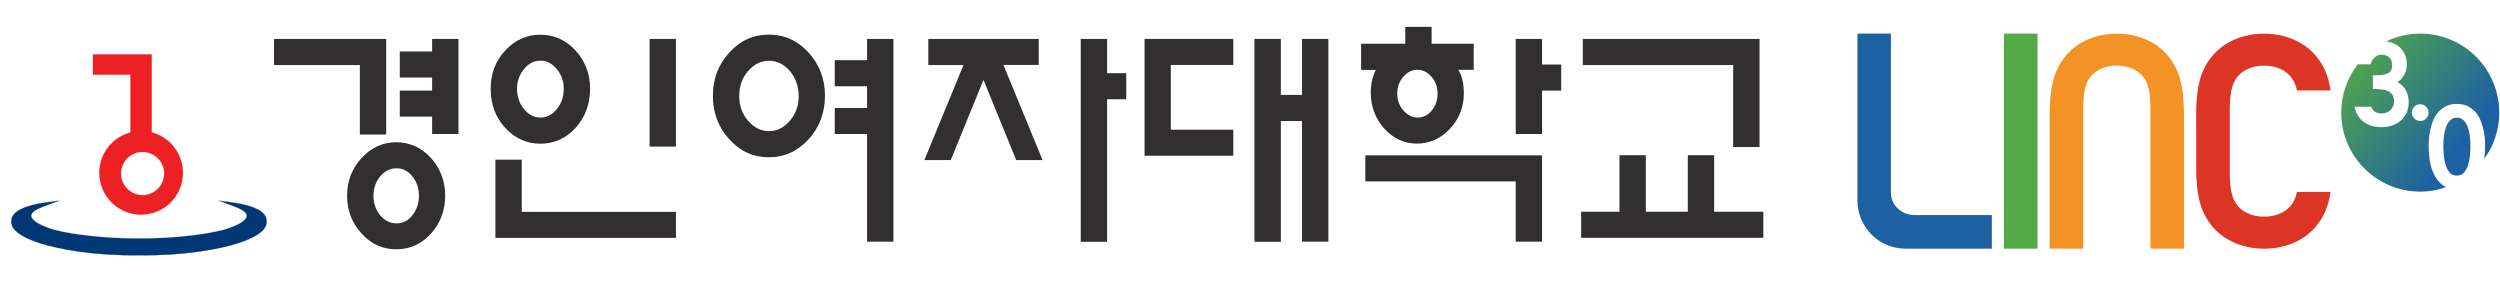
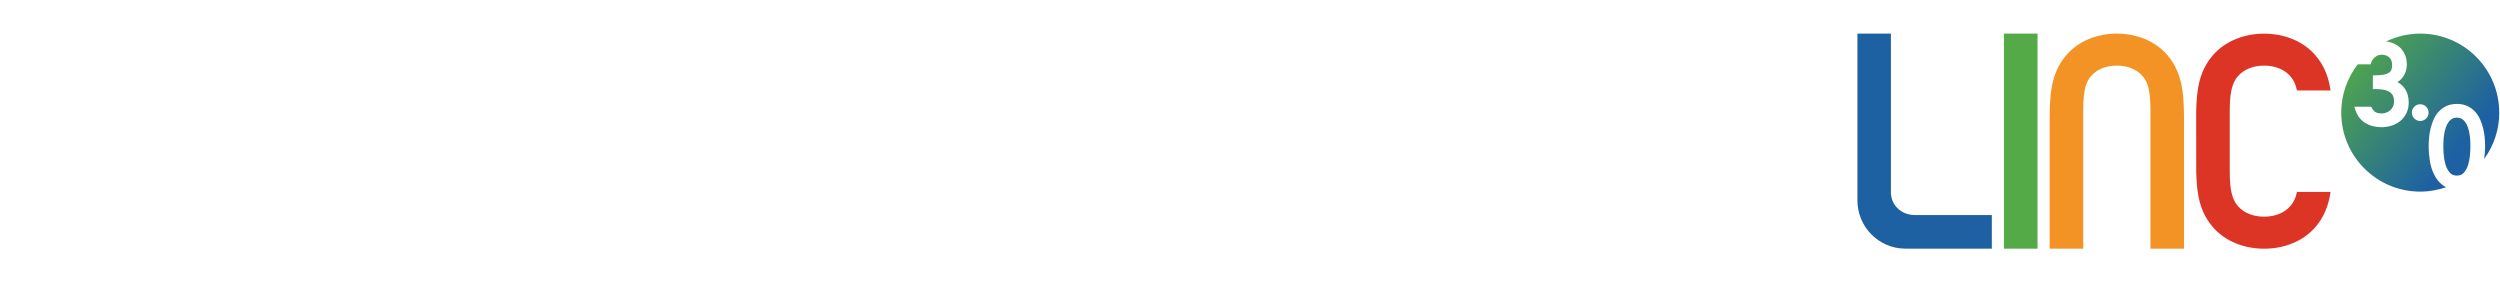
<svg xmlns="http://www.w3.org/2000/svg" width="186" height="21" viewBox="0 0 186 21" fill="none">
  <g clip-path="url(#clip0_10007_18097)">
    <g clip-path="url(#clip1_10007_18097)">
      <path d="M28.734 10.009H26.773V4.841H20.387V2.896H28.734V10.009ZM26.903 11.755C27.623 10.974 28.481 10.584 29.476 10.584C30.472 10.584 31.36 10.974 32.065 11.755C32.769 12.537 33.121 13.478 33.121 14.566C33.121 15.653 32.769 16.595 32.065 17.376C31.36 18.157 30.495 18.548 29.476 18.548C28.458 18.548 27.616 18.157 26.903 17.376C26.184 16.595 25.824 15.661 25.824 14.566C25.824 13.471 26.184 12.537 26.903 11.755ZM28.282 13.126C27.953 13.532 27.784 14.014 27.784 14.566C27.784 15.117 27.953 15.607 28.282 16.013C28.611 16.419 29.025 16.618 29.507 16.618C29.989 16.618 30.365 16.419 30.686 16.013C31.008 15.607 31.169 15.125 31.169 14.566C31.169 14.007 31.008 13.524 30.686 13.126C30.365 12.728 29.974 12.521 29.507 12.521C29.04 12.521 28.619 12.72 28.282 13.126ZM32.149 6.74V5.767H29.744V3.83H32.149V2.896H34.109V9.971H32.149V8.677H29.744V6.74H32.149Z" fill="#312F30" />
      <path d="M37.586 3.761C38.306 2.973 39.179 2.582 40.205 2.582C41.231 2.582 42.104 2.98 42.824 3.761C43.544 4.55 43.903 5.5 43.903 6.602C43.903 7.705 43.544 8.723 42.824 9.512C42.104 10.301 41.231 10.691 40.205 10.691C39.179 10.691 38.306 10.293 37.586 9.512C36.866 8.723 36.506 7.751 36.506 6.602C36.506 5.454 36.866 4.55 37.586 3.761ZM36.858 11.878H38.819V15.761H50.29V17.698H36.858V11.878ZM38.987 5.14C38.643 5.553 38.467 6.051 38.467 6.61C38.467 7.169 38.643 7.705 38.987 8.119C39.332 8.532 39.738 8.746 40.205 8.746C40.672 8.746 41.078 8.54 41.422 8.119C41.767 7.697 41.943 7.2 41.943 6.61C41.943 6.02 41.767 5.553 41.422 5.14C41.078 4.719 40.672 4.512 40.205 4.512C39.738 4.512 39.332 4.719 38.987 5.14ZM48.33 2.896H50.29V10.906H48.33V2.896Z" fill="#312F30" />
-       <path d="M54.257 3.914C55.068 3.018 56.056 2.574 57.205 2.574C58.353 2.574 59.341 3.018 60.161 3.914C60.972 4.81 61.378 5.875 61.378 7.123C61.378 8.371 60.972 9.474 60.161 10.362C59.349 11.25 58.361 11.702 57.205 11.702C56.048 11.702 55.068 11.258 54.257 10.362C53.445 9.466 53.039 8.386 53.039 7.123C53.039 5.859 53.445 4.81 54.257 3.914ZM55.658 5.285C55.214 5.798 54.999 6.426 54.999 7.154C54.999 7.881 55.221 8.471 55.658 8.984C56.102 9.497 56.615 9.757 57.212 9.757C57.81 9.757 58.323 9.504 58.767 8.984C59.203 8.471 59.425 7.858 59.425 7.154C59.425 6.449 59.203 5.798 58.767 5.285C58.323 4.772 57.81 4.519 57.212 4.519C56.615 4.519 56.102 4.78 55.658 5.285ZM64.51 4.481V2.896H66.471V17.981H64.51V9.972H62.106V8.034H64.51V6.418H62.106V4.481H64.51Z" fill="#312F30" />
-       <path d="M71.685 4.841H69.066V2.896H77.283V4.833H74.656L77.566 11.909H75.606L73.171 5.943L70.736 11.909H68.775L71.685 4.833V4.841ZM82.368 7.391V17.989H80.407V2.896H82.368V5.446H83.792V7.383H82.368V7.391Z" fill="#312F30" />
      <path d="M87.108 9.65H91.756V11.587H85.155V2.896H91.756V4.833H87.108V9.65ZM96.871 9.006H95.294V17.989H93.334V2.896H95.294V7.061H96.871V2.896H98.832V17.981H96.871V8.999V9.006Z" fill="#312F30" />
      <path d="M102.079 6.005C102.132 5.722 102.232 5.461 102.362 5.201H101.267V3.256H104.552V2H106.512V3.256H109.644V5.193H108.503C108.649 5.446 108.756 5.722 108.817 6.013C108.879 6.304 108.909 6.61 108.909 6.939C108.909 7.965 108.565 8.846 107.875 9.581C107.186 10.316 106.367 10.684 105.417 10.684C104.468 10.684 103.664 10.309 102.99 9.566C102.324 8.815 101.987 7.935 101.987 6.909C101.987 6.579 102.017 6.281 102.071 5.997M114.729 17.982H112.769V13.494H101.581V11.557H114.729V17.982ZM104.399 5.722C104.1 6.074 103.955 6.487 103.955 6.97C103.955 7.452 104.108 7.873 104.414 8.218C104.72 8.57 105.08 8.746 105.486 8.746C105.892 8.746 106.244 8.57 106.528 8.218C106.811 7.866 106.956 7.452 106.956 6.97C106.956 6.487 106.811 6.066 106.512 5.722C106.214 5.369 105.861 5.193 105.456 5.193C105.05 5.193 104.697 5.369 104.399 5.722ZM114.729 6.74V9.972H112.769V2.896H114.729V4.803H116.153V6.74H114.729Z" fill="#312F30" />
      <path d="M122.44 15.753H125.572V11.549H127.533V15.753H131.201V17.69H117.639V15.753H120.488V11.549H122.448V15.753H122.44ZM128.949 10.944V4.841H117.761V2.896H130.91V10.944H128.949Z" fill="#312F30" />
-       <path d="M10.294 18.993C11.841 19.016 13.48 18.909 14.774 18.725C19.759 18.013 19.797 16.719 19.797 16.719C20.257 15.118 16.535 15.027 16.275 14.935C17.393 15.333 17.645 15.44 17.814 15.524C19.529 16.313 16.642 17.102 16.642 17.102C15.134 17.5 12.576 17.76 10.309 17.745H10.371C8.104 17.76 5.546 17.5 4.038 17.102C4.038 17.102 1.151 16.305 2.866 15.524C3.035 15.448 3.28 15.333 4.405 14.935C4.145 15.027 0.423 15.126 0.883 16.719C0.883 16.719 0.921 18.013 5.906 18.725C7.2 18.909 8.839 19.016 10.386 18.993H10.302H10.294Z" fill="#003876" />
      <path d="M10.707 19C10.585 19 10.462 19 10.332 19C10.21 19 10.087 19 9.957 19C8.579 19 7.093 18.901 5.891 18.725C3.318 18.357 2.085 17.829 1.511 17.453C0.883 17.048 0.867 16.726 0.867 16.711C0.791 16.45 0.821 16.213 0.967 16.006C1.472 15.256 3.264 15.049 4.03 14.965C4.221 14.942 4.352 14.926 4.398 14.911V14.926C3.241 15.34 3.019 15.44 2.866 15.516C2.491 15.685 2.315 15.868 2.33 16.067C2.376 16.619 4.022 17.078 4.045 17.086C5.5 17.469 7.951 17.729 10.148 17.729C10.202 17.729 10.256 17.729 10.309 17.729H10.37C10.424 17.729 10.478 17.729 10.531 17.729C12.729 17.729 15.18 17.469 16.634 17.086C16.65 17.086 18.304 16.619 18.35 16.067C18.365 15.876 18.181 15.692 17.814 15.516C17.63 15.432 17.362 15.317 16.282 14.926V14.911C16.328 14.926 16.466 14.942 16.65 14.965C17.416 15.049 19.215 15.256 19.713 16.006C19.851 16.213 19.881 16.45 19.812 16.711C19.812 16.726 19.797 17.04 19.169 17.453C18.595 17.829 17.362 18.357 14.789 18.725C13.579 18.901 12.101 19 10.723 19H10.707ZM10.378 18.985C10.485 18.985 10.6 18.985 10.707 18.985C12.086 18.985 13.564 18.886 14.774 18.709C17.347 18.342 18.572 17.821 19.146 17.446C19.774 17.04 19.789 16.718 19.789 16.711C19.866 16.45 19.835 16.221 19.698 16.014C19.2 15.263 17.408 15.064 16.642 14.98C16.527 14.965 16.435 14.957 16.366 14.949C17.37 15.309 17.63 15.416 17.814 15.501C18.197 15.677 18.38 15.861 18.365 16.06C18.319 16.626 16.711 17.071 16.642 17.094C15.187 17.476 12.729 17.737 10.531 17.737C10.47 17.737 10.401 17.737 10.34 17.737C8.096 17.752 5.539 17.492 4.038 17.094C3.969 17.078 2.361 16.626 2.315 16.06C2.299 15.861 2.483 15.669 2.858 15.501C3.004 15.432 3.218 15.332 4.306 14.949C4.237 14.957 4.145 14.972 4.03 14.98C3.264 15.064 1.472 15.263 0.975 16.014C0.837 16.221 0.806 16.45 0.883 16.711C0.883 16.711 0.898 17.04 1.526 17.446C2.1 17.821 3.333 18.342 5.898 18.709C7.101 18.886 8.586 18.985 9.965 18.985C10.072 18.985 10.187 18.985 10.294 18.985H10.378Z" fill="#1B3564" />
      <path d="M11.289 9.849C12.622 10.202 13.61 11.412 13.61 12.859C13.61 14.574 12.223 15.968 10.501 15.968C8.778 15.968 7.392 14.574 7.392 12.859C7.392 11.419 8.372 10.209 9.704 9.857V5.553H6.917V4.045H11.289V9.857V9.849ZM10.608 11.304C9.719 11.304 9 12.024 9 12.912C9 13.801 9.719 14.521 10.608 14.521C11.496 14.521 12.216 13.801 12.216 12.912C12.216 12.024 11.496 11.304 10.608 11.304Z" fill="#ED2023" />
-       <path d="M10.501 15.975C8.785 15.975 7.384 14.582 7.384 12.859C7.384 11.45 8.334 10.209 9.697 9.849V5.553H6.909V4.029H11.297V9.841C12.668 10.201 13.617 11.442 13.617 12.859C13.617 14.574 12.216 15.975 10.501 15.975ZM6.924 5.538H9.712V9.857C8.356 10.217 7.407 11.45 7.407 12.859C7.407 14.566 8.801 15.96 10.508 15.96C12.216 15.96 13.61 14.566 13.61 12.859C13.61 11.45 12.66 10.217 11.297 9.857V4.045H6.932V5.538H6.924ZM10.608 14.536C9.712 14.536 8.992 13.808 8.992 12.92C8.992 12.031 9.72 11.304 10.608 11.304C11.496 11.304 12.224 12.031 12.224 12.92C12.224 13.808 11.496 14.536 10.608 14.536ZM10.608 11.312C9.727 11.312 9.007 12.031 9.007 12.912C9.007 13.793 9.727 14.513 10.608 14.513C11.489 14.513 12.208 13.793 12.208 12.912C12.208 12.031 11.489 11.312 10.608 11.312Z" fill="#EF3A38" />
    </g>
    <g clip-path="url(#clip2_10007_18097)">
      <path d="M183.735 9.977C183.706 9.813 183.668 9.652 183.618 9.498C183.571 9.352 183.507 9.218 183.428 9.103C183.354 8.995 183.264 8.907 183.158 8.844C183.057 8.784 182.934 8.752 182.792 8.752C182.651 8.752 182.526 8.782 182.425 8.844C182.319 8.907 182.229 8.995 182.155 9.103C182.078 9.22 182.012 9.352 181.965 9.498C181.915 9.652 181.875 9.813 181.848 9.977C181.82 10.143 181.802 10.308 181.795 10.467C181.788 10.631 181.783 10.78 181.783 10.908C181.783 11.094 181.795 11.32 181.818 11.577C181.841 11.828 181.891 12.071 181.965 12.303C182.037 12.523 182.143 12.712 182.282 12.864C182.406 13 182.574 13.065 182.791 13.065C183.008 13.065 183.175 13 183.299 12.864C183.438 12.712 183.544 12.523 183.616 12.303C183.692 12.071 183.742 11.826 183.763 11.577C183.786 11.32 183.798 11.094 183.798 10.908C183.798 10.78 183.795 10.631 183.786 10.467C183.779 10.308 183.761 10.143 183.733 9.977H183.735Z" fill="url(#paint0_linear_10007_18097)" />
      <path d="M185.942 8.378C185.942 5.131 183.311 2.5 180.066 2.5C179.157 2.5 178.301 2.712 177.532 3.081C177.652 3.098 177.77 3.123 177.885 3.158C178.114 3.227 178.319 3.336 178.494 3.481C178.67 3.628 178.811 3.815 178.915 4.037C179.018 4.259 179.069 4.519 179.069 4.81C179.069 5.152 178.968 5.461 178.771 5.731C178.658 5.886 178.524 6.014 178.368 6.112C178.414 6.135 178.458 6.16 178.499 6.186C178.654 6.285 178.787 6.411 178.892 6.559C178.998 6.705 179.078 6.869 179.131 7.049C179.182 7.226 179.208 7.415 179.208 7.611C179.208 7.914 179.15 8.188 179.037 8.421C178.924 8.652 178.771 8.849 178.58 9.003C178.393 9.156 178.174 9.273 177.931 9.349C177.691 9.425 177.435 9.464 177.172 9.464C176.715 9.464 176.305 9.352 175.954 9.134C175.594 8.909 175.344 8.553 175.206 8.075L175.167 7.942H176.417C176.482 8.084 176.558 8.198 176.644 8.278C176.762 8.385 176.949 8.44 177.2 8.44C177.325 8.44 177.444 8.417 177.553 8.373C177.664 8.329 177.763 8.267 177.848 8.189C177.931 8.115 177.996 8.022 178.045 7.914C178.093 7.806 178.118 7.685 178.118 7.549C178.118 7.342 178.077 7.176 177.999 7.06C177.917 6.938 177.816 6.848 177.689 6.786C177.553 6.721 177.399 6.677 177.234 6.658C177.055 6.636 176.877 6.626 176.706 6.626H176.54V5.604H176.706C176.983 5.604 177.211 5.585 177.384 5.546C177.546 5.509 177.671 5.459 177.758 5.396C177.837 5.338 177.89 5.269 177.922 5.184C177.957 5.087 177.975 4.976 177.975 4.854C177.975 4.588 177.904 4.397 177.761 4.268C177.611 4.136 177.428 4.071 177.197 4.071C177.025 4.071 176.87 4.115 176.736 4.224C176.387 4.503 176.385 4.789 176.385 4.789L175.414 4.785C174.648 5.784 174.188 7.026 174.188 8.378C174.188 11.625 176.819 14.256 180.066 14.256C180.744 14.256 181.389 14.136 181.995 13.926C181.896 13.88 181.802 13.826 181.718 13.761C181.448 13.549 181.232 13.275 181.081 12.952C180.932 12.636 180.828 12.292 180.774 11.925C180.719 11.569 180.692 11.226 180.692 10.912C180.692 10.694 180.703 10.464 180.724 10.229C180.745 9.991 180.786 9.755 180.844 9.525C180.902 9.294 180.98 9.07 181.075 8.858C181.176 8.639 181.305 8.445 181.464 8.281C181.622 8.115 181.813 7.981 182.03 7.882C182.249 7.782 182.507 7.731 182.792 7.731C183.078 7.731 183.336 7.782 183.555 7.882C183.77 7.981 183.961 8.115 184.121 8.281C184.278 8.445 184.409 8.639 184.509 8.858C184.607 9.07 184.684 9.294 184.741 9.525C184.797 9.755 184.838 9.991 184.861 10.229C184.882 10.466 184.892 10.695 184.892 10.912C184.892 11.196 184.868 11.504 184.824 11.825C185.526 10.856 185.946 9.668 185.946 8.38L185.942 8.378ZM180.064 9.001C179.722 9.001 179.441 8.721 179.441 8.378C179.441 8.036 179.722 7.755 180.064 7.755C180.407 7.755 180.687 8.036 180.687 8.378C180.687 8.721 180.407 9.001 180.064 9.001Z" fill="url(#paint1_linear_10007_18097)" />
      <path d="M157.493 2.5C159.003 2.5 160.368 3.077 161.238 4.084C162.492 5.53 162.492 7.299 162.492 9.347V18.502H159.993V9.347C159.993 7.573 160.061 6.4 159.403 5.654C158.968 5.155 158.289 4.881 157.491 4.881C156.694 4.881 156.015 5.155 155.581 5.652C154.923 6.4 154.992 7.571 154.992 9.347V18.502H152.493V9.347C152.493 7.299 152.493 5.532 153.749 4.084C154.618 3.077 155.983 2.5 157.493 2.5Z" fill="#F39325" />
      <path d="M138.193 14.918V2.5H140.684V14.304C140.684 15.29 141.483 16.001 142.469 16.001H148.192V18.5H141.763C139.791 18.5 138.193 16.888 138.193 14.918Z" fill="#1D61A2" />
      <path d="M151.593 2.5H149.094V18.5H151.593V2.5Z" fill="#53AA47" />
      <path d="M170.387 15.348C169.946 15.848 169.258 16.121 168.45 16.121C167.643 16.121 166.955 15.848 166.516 15.35C166.006 14.779 165.902 13.957 165.893 12.812V8.309C165.896 7.101 165.99 6.243 166.516 5.654C166.957 5.157 167.643 4.883 168.45 4.883C169.258 4.883 169.946 5.157 170.387 5.656C170.647 5.945 170.809 6.3 170.893 6.73H173.395C173.252 5.758 172.938 4.875 172.245 4.088C171.364 3.081 169.982 2.504 168.452 2.504C166.923 2.504 165.54 3.081 164.66 4.086C163.609 5.282 163.427 6.698 163.395 8.311L163.399 12.814C163.438 14.377 163.635 15.754 164.66 16.922C165.54 17.927 166.923 18.504 168.452 18.504C169.982 18.504 171.364 17.927 172.245 16.92C172.936 16.131 173.25 15.248 173.395 14.278H170.893C170.811 14.706 170.647 15.061 170.387 15.352V15.348Z" fill="#DC3525" />
    </g>
  </g>
  <defs>
    <linearGradient id="paint0_linear_10007_18097" x1="174.564" y1="4.354" x2="182.9" y2="10.997" gradientUnits="userSpaceOnUse">
      <stop stop-color="#53AA47" />
      <stop offset="1" stop-color="#1D61A2" />
    </linearGradient>
    <linearGradient id="paint1_linear_10007_18097" x1="174.74" y1="4.135" x2="183.08" y2="10.777" gradientUnits="userSpaceOnUse">
      <stop stop-color="#53AA47" />
      <stop offset="1" stop-color="#1D61A2" />
    </linearGradient>
    <clipPath id="clip0_10007_18097">
      <rect width="185.119" height="21" fill="white" transform="translate(0.829)" />
    </clipPath>
    <clipPath id="clip1_10007_18097">
-       <rect width="130.364" height="17" fill="white" transform="translate(0.829 2)" />
-     </clipPath>
+       </clipPath>
    <clipPath id="clip2_10007_18097">
      <rect width="47.755" height="16" fill="white" transform="translate(138.193 2.5)" />
    </clipPath>
  </defs>
</svg>